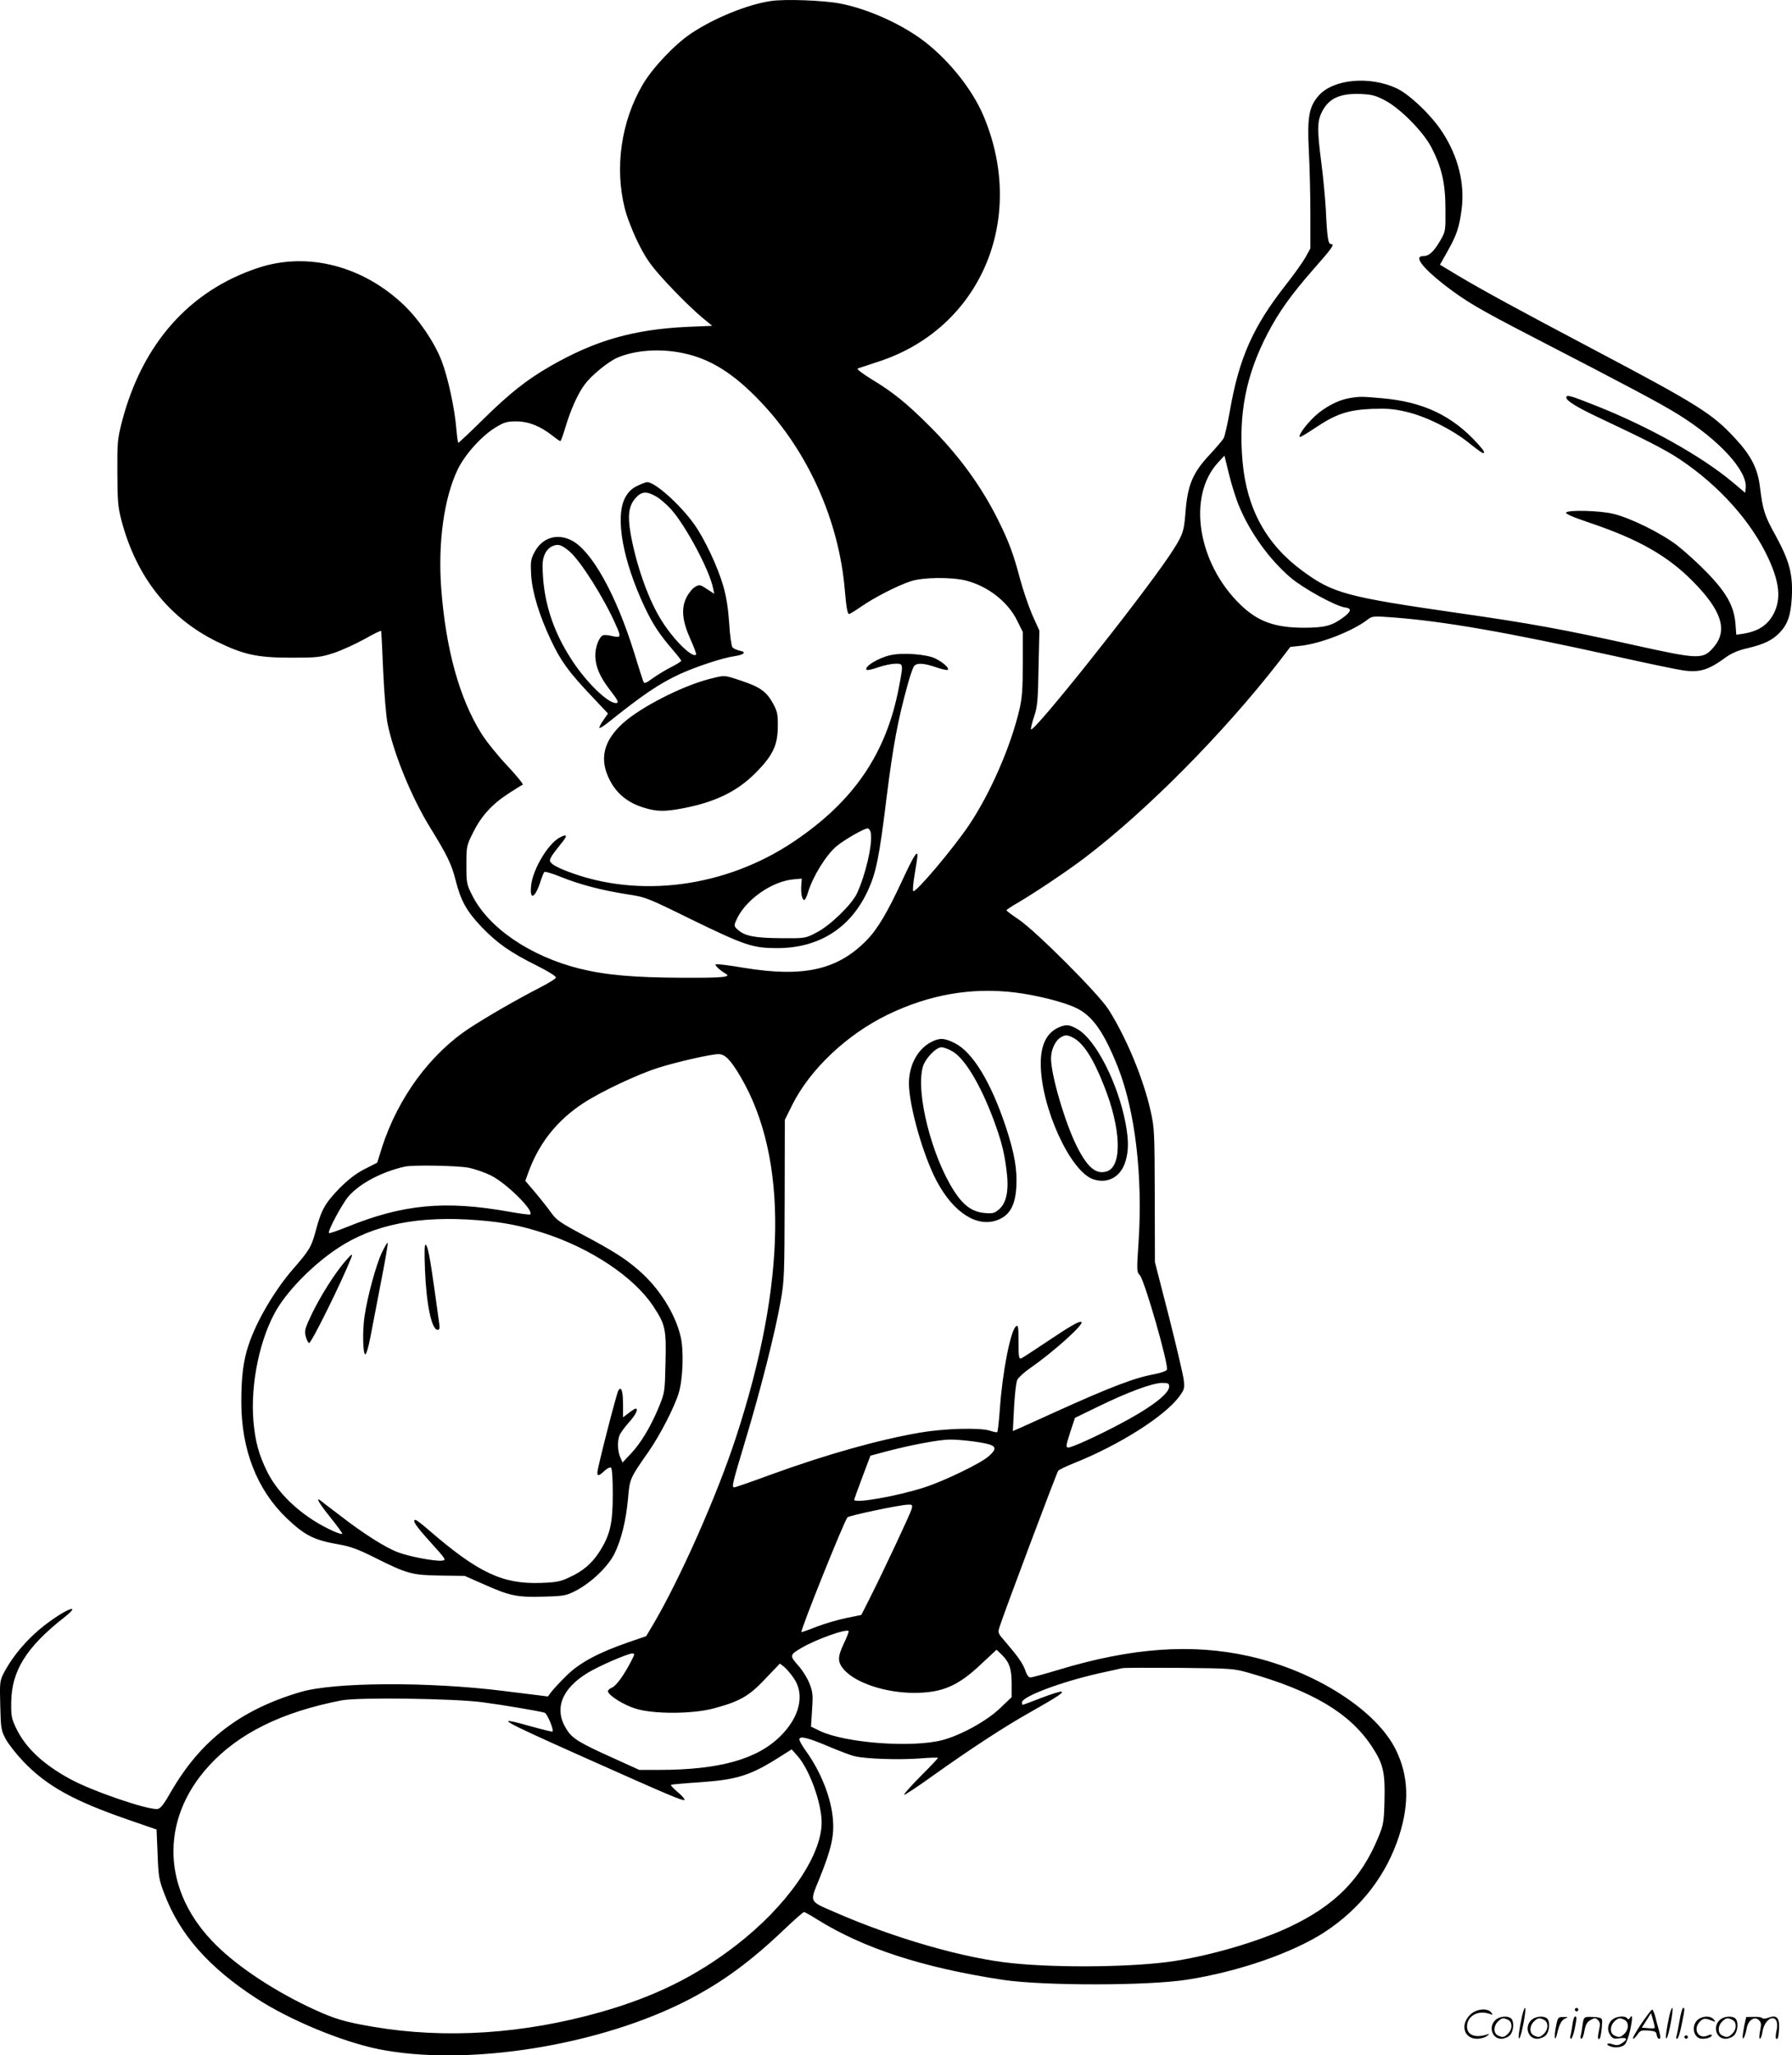
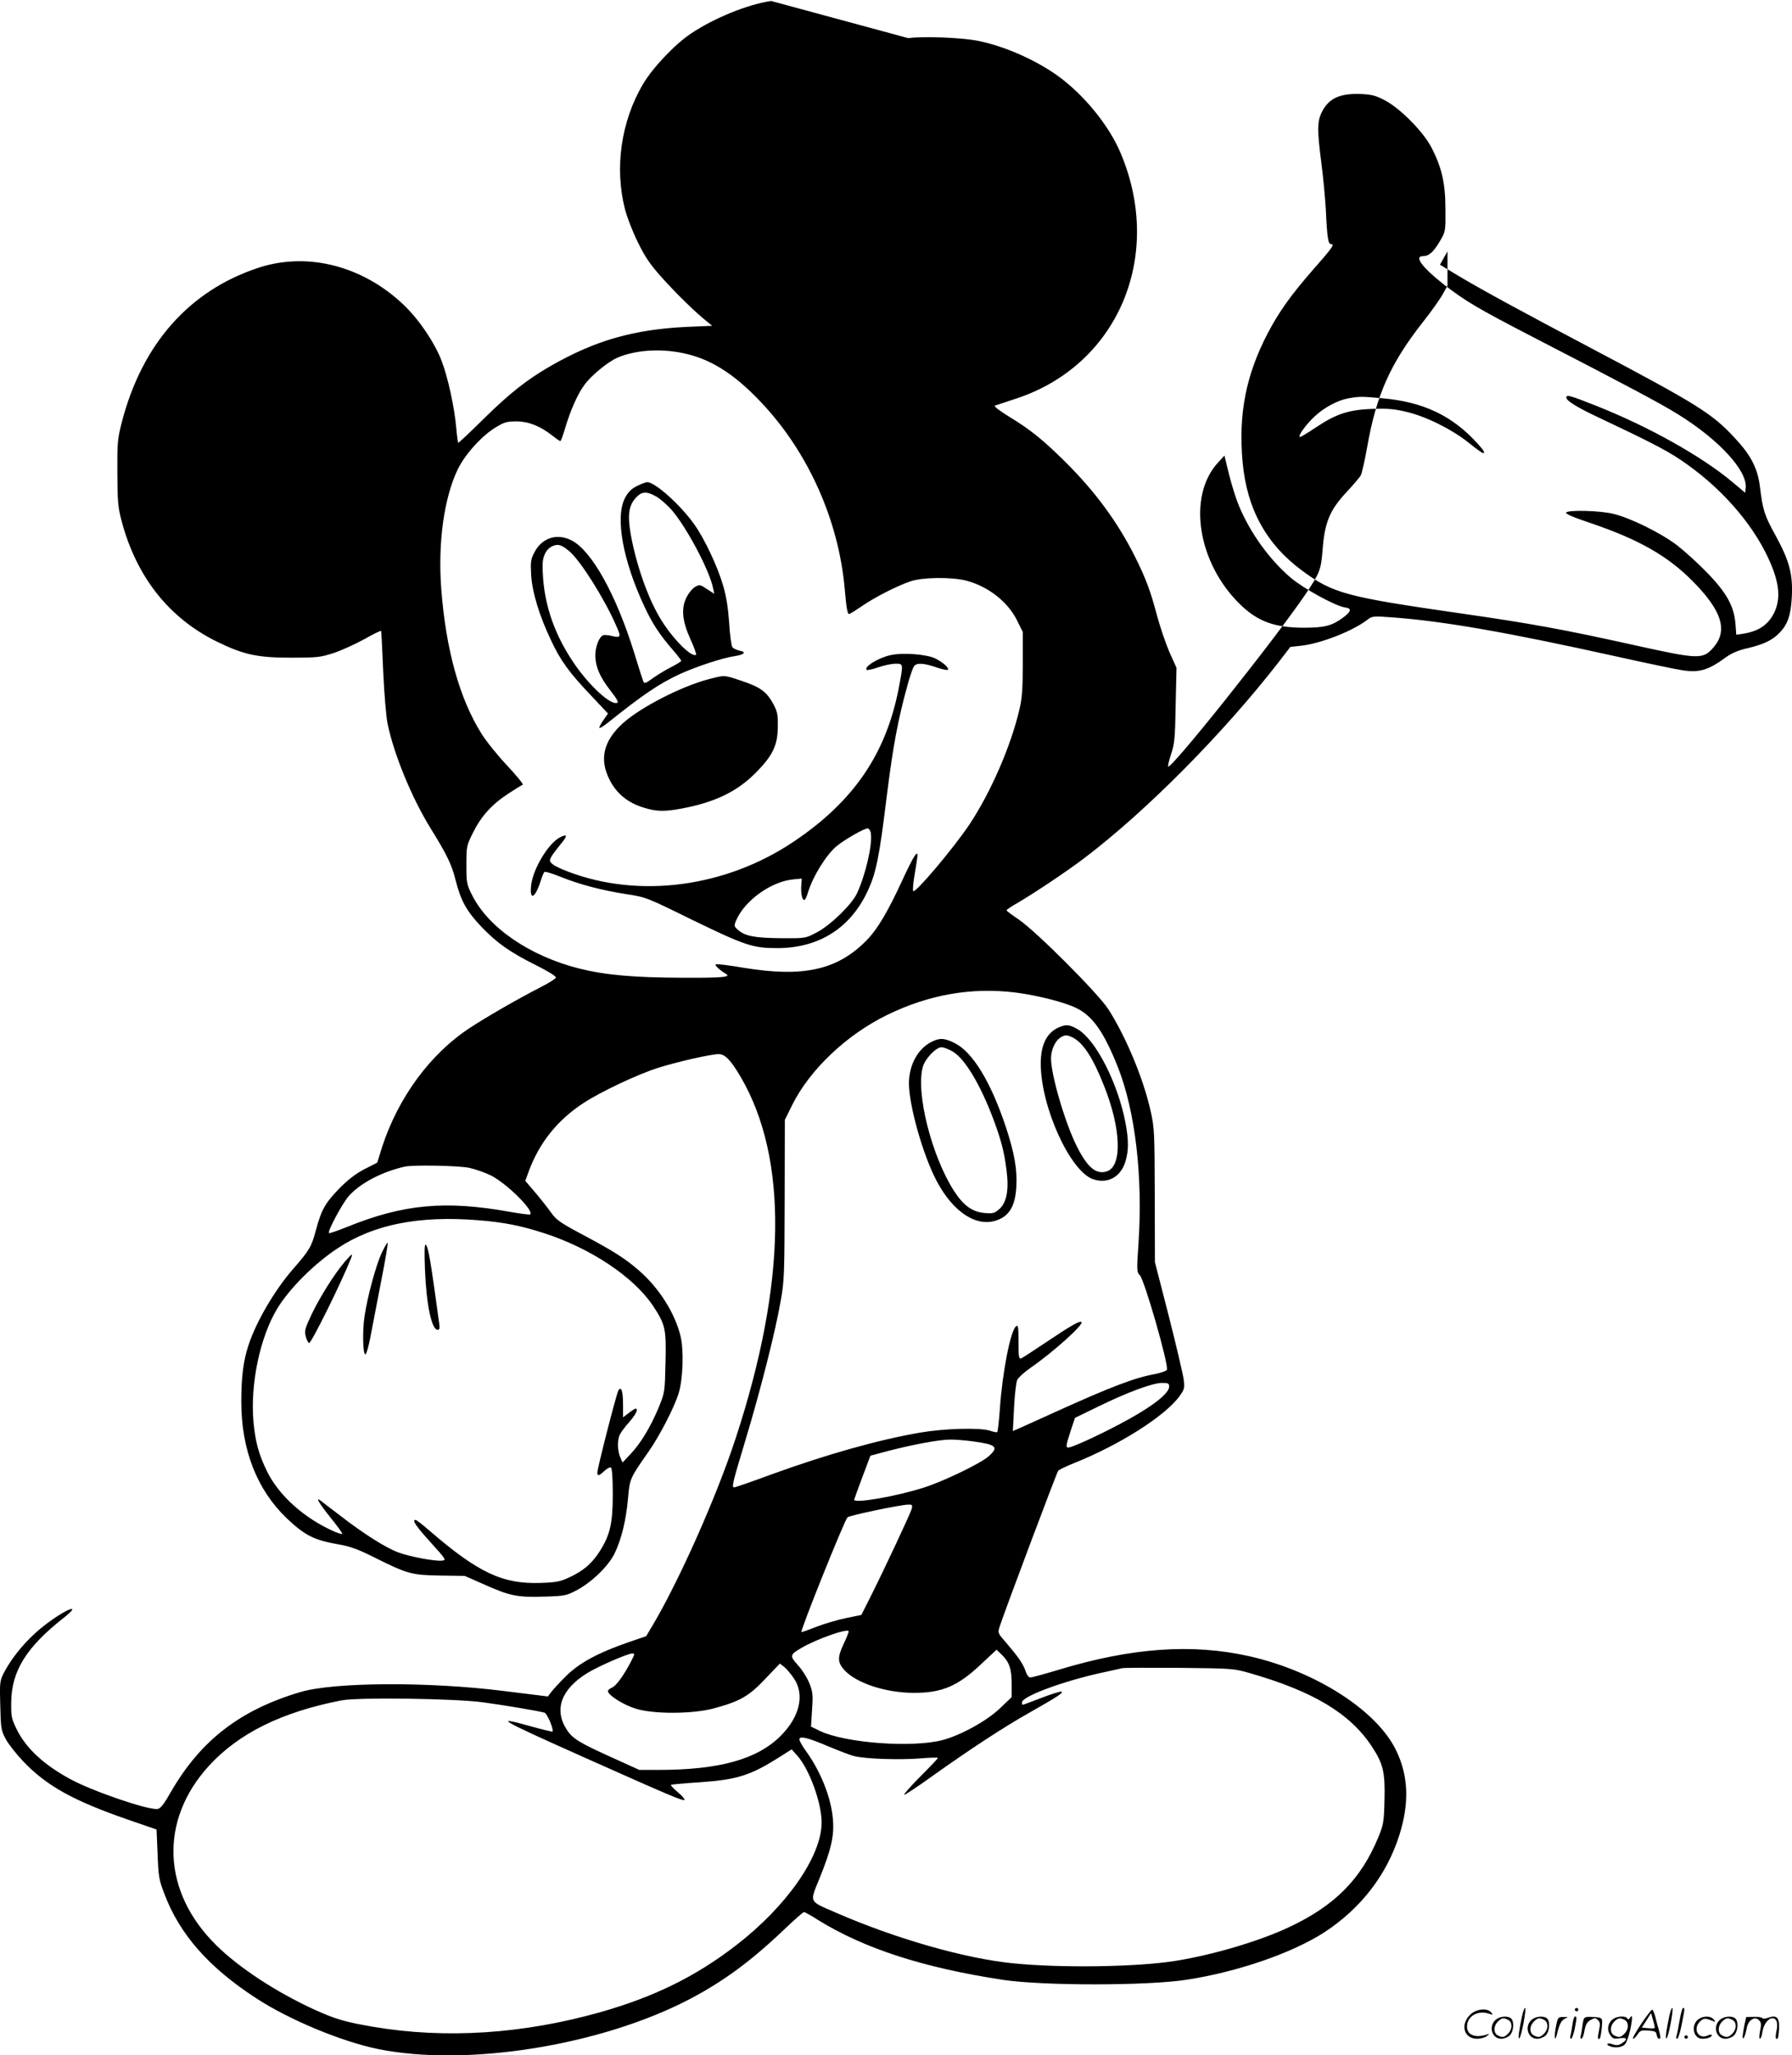
<svg xmlns="http://www.w3.org/2000/svg" version="1.0" viewBox="0 0 1046.797 1200.247" preserveAspectRatio="xMidYMid meet">
  <g transform="translate(-0.044,1200.572) scale(0.1,-0.1)" fill="#000000" stroke="none">
-     <path d="M4505 12000 c-137 -20 -332 -99 -468 -190 -96 -64 -225 -201 -282 -298 -126 -215 -165 -484 -105 -723 11 -46 45 -134 75 -195 43 -88 71 -130 138 -205 87 -97 193 -201 260 -255 l38 -31 -145 -6 c-313 -15 -536 -78 -798 -228 -138 -79 -241 -160 -394 -311 -77 -76 -143 -138 -146 -138 -3 0 -8 38 -12 83 -10 121 -49 299 -86 396 -43 110 -132 241 -222 327 -240 228 -562 310 -848 216 -403 -133 -678 -443 -797 -898 -26 -102 -28 -121 -27 -299 1 -171 3 -200 26 -286 87 -324 276 -562 553 -699 157 -77 237 -95 435 -95 154 0 171 2 252 28 47 16 128 53 180 82 51 29 94 50 95 46 1 -3 7 -110 12 -237 6 -130 17 -264 26 -307 37 -177 140 -429 250 -607 96 -155 124 -213 146 -301 31 -123 64 -183 153 -277 92 -95 165 -147 324 -226 66 -33 112 -62 110 -69 -2 -7 -42 -32 -89 -56 -136 -70 -307 -168 -414 -238 -231 -151 -419 -407 -513 -697 l-28 -90 -75 -38 c-52 -27 -95 -61 -146 -112 -84 -87 -105 -124 -138 -247 -25 -94 -37 -114 -130 -221 -109 -124 -218 -310 -263 -448 -30 -90 -42 -184 -42 -330 0 -281 92 -515 266 -681 107 -101 158 -127 308 -153 63 -11 111 -29 197 -72 200 -100 223 -106 389 -109 l145 -2 116 -51 c148 -66 192 -75 347 -70 119 3 131 6 187 35 89 46 188 141 225 216 40 82 67 191 79 321 10 117 10 117 121 276 66 95 149 256 175 340 25 82 31 250 11 332 -32 135 -127 285 -246 387 -80 69 -146 111 -334 211 -122 65 -146 82 -176 124 -19 27 -61 80 -93 118 l-58 68 21 58 c63 168 168 298 320 397 103 67 315 167 435 205 111 35 309 80 353 80 38 0 70 -33 129 -133 278 -475 269 -1201 -28 -2107 -111 -340 -328 -828 -484 -1092 l-40 -67 -105 -36 c-176 -61 -283 -119 -360 -194 -37 -36 -76 -79 -88 -94 l-21 -28 -258 32 c-440 55 -990 52 -1187 -6 -352 -104 -583 -282 -757 -583 -40 -71 -61 -98 -78 -100 -53 -8 -382 104 -511 175 -155 84 -258 180 -313 292 -29 60 -32 73 -31 156 2 183 88 321 305 492 109 85 30 62 -91 -28 -109 -80 -204 -189 -260 -298 -20 -40 -22 -55 -18 -185 3 -131 5 -145 31 -194 15 -29 62 -89 104 -133 137 -143 292 -229 613 -340 l165 -57 6 -143 c5 -133 8 -151 41 -236 89 -234 258 -426 533 -605 194 -127 500 -254 714 -298 518 -105 1300 20 1819 291 197 103 359 222 553 407 59 56 111 102 116 102 5 0 41 -20 80 -45 271 -168 616 -280 1083 -351 233 -35 847 -35 1074 1 298 46 616 156 803 277 214 140 364 335 438 568 59 188 53 345 -19 494 -112 233 -471 463 -858 550 -334 75 -687 50 -1113 -79 -82 -25 -157 -45 -166 -45 -9 0 -21 15 -28 38 -14 42 -44 84 -114 166 -48 55 -49 56 -37 93 27 84 333 899 342 910 5 6 46 26 91 44 266 106 533 275 618 392 28 39 30 46 24 97 -4 30 -43 197 -87 370 l-81 315 -1 390 c-1 366 -2 396 -24 492 -42 189 -143 432 -247 595 -61 94 -420 453 -522 523 -40 27 -73 51 -73 55 0 3 30 24 68 45 103 61 287 184 387 260 365 277 813 730 1137 1147 l66 86 64 7 c115 13 298 85 384 150 31 24 33 24 155 15 299 -23 660 -86 1289 -225 184 -41 365 -79 402 -84 97 -14 149 2 251 77 34 24 73 41 128 53 95 23 143 46 186 91 46 48 64 100 70 202 8 136 -13 214 -92 360 -68 122 -77 152 -94 290 -13 105 -51 181 -143 280 -134 146 -217 198 -838 526 -434 229 -637 340 -782 426 l-106 64 44 78 c54 95 70 144 83 250 18 148 -21 304 -111 443 -63 99 -193 223 -269 259 -160 74 -370 54 -456 -43 -56 -64 -67 -125 -57 -322 5 -93 9 -260 9 -370 l0 -200 -28 -51 c-15 -27 -68 -102 -118 -165 -189 -241 -270 -424 -323 -726 -14 -79 -31 -153 -37 -165 -7 -13 -43 -55 -80 -95 -102 -108 -132 -180 -144 -345 -9 -112 -16 -130 -95 -249 -180 -266 -798 -1041 -807 -1012 -2 5 6 38 18 74 19 56 23 92 26 283 l5 219 -42 93 c-22 52 -54 146 -71 209 -38 144 -65 218 -130 348 -101 201 -231 378 -405 551 -127 126 -206 191 -329 265 -57 35 -92 62 -84 65 8 3 64 21 124 41 594 195 865 831 611 1433 -69 165 -221 349 -376 458 -133 93 -312 170 -461 199 -100 19 -321 27 -404 15z m3585 -580 c91 -48 224 -183 272 -275 60 -116 82 -209 82 -360 1 -130 1 -130 -32 -187 -37 -63 -64 -88 -99 -88 -54 0 -6 -65 121 -165 128 -99 201 -142 526 -310 550 -284 744 -387 843 -449 239 -148 405 -329 395 -429 l-3 -29 -75 63 c-179 150 -488 323 -793 444 -156 62 -177 68 -177 49 0 -18 62 -57 190 -117 280 -132 392 -189 475 -245 228 -152 417 -364 515 -576 66 -142 75 -238 32 -323 -35 -67 -88 -103 -178 -118 l-41 -6 -5 66 c-9 102 -52 180 -167 298 -53 55 -132 126 -176 160 -94 71 -270 158 -370 182 -77 19 -260 24 -276 8 -7 -7 39 -27 143 -62 283 -96 451 -192 598 -341 167 -169 204 -284 123 -381 -64 -76 -84 -75 -469 10 -410 91 -601 126 -1020 186 -660 95 -737 116 -914 246 -212 155 -326 362 -351 637 -25 279 19 506 146 750 66 126 134 222 265 372 114 129 128 150 106 150 -17 0 -23 34 -31 205 -4 66 -15 188 -26 270 -24 186 -24 239 0 290 39 84 104 116 226 112 69 -3 89 -8 145 -37z m-4102 -1476 c159 -32 298 -118 456 -285 276 -290 456 -691 491 -1094 9 -107 16 -145 25 -145 5 0 37 20 72 44 73 51 209 121 287 147 69 24 240 26 326 4 129 -34 243 -124 297 -233 l33 -67 0 -185 c0 -145 -4 -202 -19 -265 -50 -216 -169 -489 -294 -676 -95 -141 -314 -400 -327 -387 -4 4 0 49 9 101 9 52 16 100 16 106 0 34 -24 -5 -85 -136 -88 -191 -147 -291 -211 -357 -171 -175 -369 -219 -718 -162 -87 15 -162 24 -165 20 -6 -6 27 -36 58 -54 36 -20 -14 -25 -247 -24 -294 1 -456 16 -609 54 -288 73 -529 238 -624 427 -33 65 -34 73 -34 179 0 107 1 112 38 186 47 96 109 165 205 228 41 27 80 51 86 53 6 2 -34 51 -89 110 -55 58 -124 143 -153 190 -128 205 -207 490 -234 845 -20 268 16 529 96 696 43 89 141 197 222 246 51 31 66 35 124 35 70 -1 138 -28 211 -86 20 -16 39 -29 43 -29 3 0 15 33 27 73 31 105 74 203 114 256 39 54 137 134 192 158 103 44 247 55 381 27z m3251 -895 c64 -154 177 -311 300 -416 75 -64 265 -168 320 -175 40 -5 35 -24 -16 -61 -63 -46 -107 -57 -225 -57 -170 0 -270 36 -371 134 -251 242 -313 634 -131 831 l37 40 27 -110 c15 -61 41 -144 59 -186z m-1309 -2839 c127 -16 287 -56 358 -91 95 -46 161 -140 243 -346 101 -256 146 -638 120 -1027 -11 -159 -10 -170 7 -186 27 -25 170 -524 159 -553 -3 -7 -36 -19 -73 -26 -116 -21 -255 -74 -584 -223 -85 -39 -175 -79 -199 -90 l-44 -19 7 138 c4 75 12 148 19 161 7 14 41 45 77 70 132 91 312 253 298 267 -9 10 -60 -19 -206 -117 -73 -49 -139 -92 -147 -95 -13 -4 -15 12 -15 97 0 88 -2 101 -15 90 -32 -26 -79 -267 -94 -483 -5 -71 -12 -131 -15 -134 -2 -3 -22 1 -43 8 -57 19 -267 13 -407 -11 -244 -42 -547 -127 -874 -246 -111 -41 -207 -74 -212 -74 -17 0 -12 20 65 276 87 288 175 634 206 814 21 116 22 159 23 591 l1 465 42 85 c103 208 319 413 558 529 243 118 490 161 745 130z m-3189 -1024 c37 -8 94 -28 128 -45 91 -46 251 -204 229 -227 -3 -3 -57 4 -119 15 -378 68 -624 45 -953 -89 -55 -22 -101 -38 -104 -35 -10 9 77 171 114 214 66 76 195 144 329 174 49 11 314 6 376 -7z m54 -306 c149 -12 250 -32 385 -76 274 -89 523 -256 635 -424 72 -109 78 -133 73 -333 -4 -172 -4 -172 -40 -261 -48 -114 -104 -208 -164 -271 l-47 -50 -13 30 c-16 36 -18 94 -5 128 5 14 30 48 55 76 41 46 58 81 39 81 -3 0 -21 -11 -40 -26 l-33 -25 0 73 c0 82 -11 113 -28 82 -12 -23 -122 -452 -122 -477 0 -23 9 -21 41 9 15 14 32 23 38 20 7 -5 11 -60 11 -156 0 -172 -16 -239 -78 -336 -45 -70 -97 -114 -179 -151 -49 -23 -75 -28 -163 -31 -223 -8 -366 59 -654 308 -38 33 -73 60 -78 60 -22 0 0 -34 87 -130 94 -104 94 -105 65 -108 -40 -4 -190 24 -255 49 -70 26 -199 107 -332 210 -60 45 -114 87 -120 92 -32 24 -8 -17 57 -98 39 -48 70 -91 70 -96 0 -4 -21 2 -47 13 -174 77 -321 208 -391 348 -50 102 -70 175 -81 295 -19 222 39 493 139 659 72 118 216 262 354 353 210 139 475 191 821 163z m4035 -972 c0 -37 -89 -109 -236 -190 -128 -71 -287 -146 -341 -163 -30 -8 -29 1 2 96 l25 75 138 67 c168 82 313 136 370 137 37 0 42 -3 42 -22z m-1149 -319 c141 -19 156 -33 94 -88 -48 -42 -257 -143 -374 -181 -161 -52 -412 -96 -411 -72 1 4 22 63 48 132 l47 125 105 28 c139 36 293 65 356 66 28 1 89 -4 135 -10z m-355 -395 c-7 -26 -158 -349 -246 -524 l-48 -95 -88 -18 c-49 -10 -127 -33 -174 -51 -47 -19 -86 -32 -88 -31 -8 7 250 650 269 670 11 11 306 73 353 74 25 1 28 -1 22 -25z m-396 -785 c-38 -81 -38 -109 1 -154 68 -77 242 -135 408 -135 165 0 257 39 394 169 l89 83 28 -27 c46 -44 60 -84 60 -171 l0 -79 -68 -65 c-77 -74 -230 -158 -337 -186 -178 -46 -565 -17 -714 53 l-53 26 6 96 c6 85 5 104 -14 153 -12 32 -41 79 -67 108 -51 57 -50 62 20 103 87 51 268 115 275 97 1 -4 -11 -36 -28 -71z m-1241 -101 c-43 -84 -90 -149 -115 -158 -14 -6 -24 -16 -22 -23 9 -26 93 -78 161 -99 103 -33 333 -32 456 1 153 41 206 71 301 172 l86 90 26 -20 c14 -12 40 -42 57 -68 63 -94 33 -223 -78 -334 -138 -138 -360 -199 -716 -199 l-110 0 -152 69 c-202 91 -239 114 -273 168 -75 117 -30 236 122 329 65 40 234 113 261 114 16 0 16 -3 -4 -42z m3606 -71 c375 -107 591 -236 719 -430 67 -102 78 -151 74 -312 -3 -130 -6 -145 -36 -218 -101 -245 -254 -400 -523 -526 -173 -81 -438 -160 -661 -196 -223 -36 -670 -43 -953 -14 -280 28 -687 145 -1033 296 -160 70 -153 55 -93 203 67 166 85 245 77 340 -9 123 -69 277 -156 398 -22 30 -40 62 -40 70 0 23 51 10 173 -42 60 -25 127 -51 150 -56 66 -16 261 -22 380 -13 59 5 107 6 107 3 0 -2 -46 -51 -102 -107 -56 -56 -99 -105 -96 -108 3 -3 79 47 169 112 216 154 416 285 564 368 166 94 203 119 185 122 -8 2 -61 -15 -118 -37 -57 -22 -105 -40 -108 -40 -2 0 -4 6 -4 14 0 34 225 119 450 170 63 14 124 27 135 30 11 3 162 3 335 2 303 -3 318 -4 405 -29z m-4475 -172 c121 -16 333 -52 362 -61 15 -5 55 -100 46 -110 -3 -2 -60 12 -128 31 -225 63 -184 40 311 -181 506 -226 580 -257 588 -249 3 4 -14 24 -39 45 -25 21 -43 40 -40 43 3 2 79 9 170 15 218 15 296 40 470 151 l65 41 33 -37 c71 -80 142 -276 142 -390 0 -197 -204 -490 -502 -719 -235 -181 -476 -299 -788 -388 -452 -128 -906 -158 -1330 -86 -164 28 -221 45 -340 99 -224 102 -444 246 -576 377 -318 312 -334 730 -43 1048 174 190 425 314 774 382 97 19 663 11 825 -11z M7879 9680 c-63 -11 -143 -53 -200 -107 -49 -46 -96 -110 -86 -119 2 -3 44 22 93 55 120 80 190 103 329 109 88 3 128 0 200 -17 116 -27 268 -103 365 -181 41 -33 78 -60 83 -60 14 0 7 13 -30 54 -148 164 -318 245 -558 266 -122 11 -131 11 -196 0z M3720 9167 c-33 -17 -51 -36 -69 -70 -58 -113 -12 -366 115 -636 47 -100 88 -162 166 -252 26 -30 48 -59 48 -62 0 -4 -26 -20 -57 -36 -32 -16 -80 -45 -108 -65 -44 -32 -51 -34 -57 -19 -4 10 -28 85 -53 167 -106 341 -249 597 -366 656 -85 44 -173 15 -217 -70 -21 -40 -23 -55 -19 -130 6 -102 47 -238 117 -385 56 -119 104 -185 235 -323 l97 -103 -27 -39 c-16 -22 -26 -43 -23 -45 3 -3 25 11 49 30 206 165 301 229 422 285 95 43 251 95 319 104 57 9 71 24 29 32 -17 4 -36 12 -42 20 -6 7 -15 71 -19 141 -6 87 -17 157 -35 218 -32 111 -110 277 -170 360 -81 114 -229 246 -274 245 -9 0 -36 -11 -61 -23z m116 -62 c23 -14 62 -48 87 -76 87 -100 223 -355 243 -459 l7 -32 -43 28 c-39 26 -44 27 -68 13 -15 -8 -37 -34 -50 -59 -34 -65 -27 -140 22 -248 21 -46 35 -86 33 -89 -24 -23 -145 100 -213 217 -73 123 -139 316 -170 490 -18 107 -11 161 28 206 36 41 65 43 124 9z m-508 -320 c64 -55 203 -275 270 -429 32 -70 30 -76 -20 -65 -23 6 -47 8 -54 5 -24 -9 -47 -69 -46 -121 1 -63 27 -123 86 -199 48 -62 54 -76 34 -76 -47 0 -169 118 -251 242 -119 178 -177 363 -177 564 0 55 24 99 64 113 29 11 49 4 94 -34z M5203 8180 c-71 -15 -158 -69 -140 -86 3 -4 34 3 68 15 35 12 80 21 101 21 46 0 46 1 18 -145 -74 -382 -264 -660 -613 -894 -397 -267 -903 -334 -1319 -175 -38 14 -78 33 -89 43 -19 15 -20 20 -9 42 7 13 31 45 53 72 44 52 44 66 -1 43 -69 -35 -159 -186 -169 -281 -10 -93 24 -75 57 30 7 22 16 44 20 48 4 5 47 -8 96 -28 112 -45 238 -78 384 -101 112 -17 118 -19 374 -145 318 -155 364 -170 506 -170 246 0 431 118 532 340 46 101 65 192 107 536 38 304 66 457 125 668 13 48 30 95 36 103 17 20 55 18 129 -7 34 -12 65 -18 68 -15 10 10 -27 44 -74 67 -50 24 -188 35 -260 19z m-115 -1045 c8 -68 -32 -239 -81 -345 -30 -66 -158 -190 -237 -230 -65 -34 -65 -34 -205 -33 -154 1 -211 12 -252 47 -25 22 -26 25 -13 55 49 118 208 232 340 242 l44 4 -3 -42 c-3 -45 5 -83 18 -83 4 0 14 19 21 43 27 92 106 220 167 271 47 39 166 107 183 104 8 -2 17 -16 18 -33z M4142 8040 c-161 -42 -398 -164 -501 -256 -116 -104 -142 -213 -78 -335 40 -78 105 -131 196 -159 76 -24 123 -25 228 -5 190 36 318 98 425 205 103 103 132 164 132 275 1 69 -3 87 -28 133 -38 69 -76 96 -184 132 -105 35 -96 34 -190 10z M6185 6006 c-70 -31 -105 -101 -105 -211 0 -253 172 -631 307 -676 85 -28 161 14 188 105 19 63 19 123 0 225 -45 233 -173 484 -279 546 -48 28 -68 30 -111 11z m84 -60 c60 -32 117 -119 181 -282 99 -248 107 -466 18 -498 -63 -22 -115 21 -177 145 -69 137 -151 417 -151 514 0 47 22 98 51 119 29 20 42 20 78 2z M5439 5920 c-79 -41 -129 -136 -129 -241 0 -129 83 -422 162 -570 98 -185 236 -273 355 -228 70 26 103 83 110 188 7 104 -10 202 -62 359 -87 260 -193 434 -297 486 -61 31 -90 32 -139 6z m127 -55 c71 -42 162 -194 238 -397 46 -124 63 -191 76 -296 15 -115 1 -187 -41 -226 -29 -25 -37 -28 -85 -24 -73 6 -125 43 -180 128 -131 203 -225 574 -183 725 13 48 77 115 109 115 13 0 43 -11 66 -25z M2230 4689 c-33 -71 -83 -254 -100 -369 -13 -86 -10 -226 5 -223 6 1 18 44 28 95 10 51 38 196 62 322 25 126 43 232 40 234 -3 3 -18 -24 -35 -59z M2483 4589 c8 -202 39 -349 74 -349 11 0 13 9 9 38 -3 20 -15 105 -26 187 -27 193 -40 264 -53 272 -7 4 -8 -44 -4 -148z M2015 4638 c-60 -70 -140 -197 -191 -301 -42 -88 -46 -102 -38 -134 5 -20 14 -38 20 -40 12 -4 191 358 245 495 12 32 6 28 -36 -20z M8891 230 c-18 -85 -24 -135 -15 -127 12 11 43 177 33 177 -4 0 -12 -22 -18 -50z M9200 270 c0 -5 5 -10 10 -10 6 0 10 5 10 10 0 6 -4 10 -10 10 -5 0 -10 -4 -10 -10z M9751 230 c-18 -85 -24 -135 -15 -127 12 11 43 177 33 177 -4 0 -12 -22 -18 -50z M9811 203 c-7 -42 -15 -82 -18 -90 -3 -7 -1 -13 5 -13 5 0 17 37 26 83 19 95 19 97 8 97 -4 0 -14 -34 -21 -77z M8591 243 c-63 -59 -40 -143 38 -143 20 0 46 7 57 16 18 14 18 15 -6 7 -64 -19 -110 0 -110 48 0 61 63 98 130 75 22 -8 23 -7 11 8 -22 27 -85 21 -120 -11z M9586 185 c-31 -47 -52 -85 -46 -85 5 0 17 11 26 25 15 23 23 26 63 23 39 -3 46 -6 49 -25 2 -13 8 -23 13 -23 11 0 11 6 0 50 -6 19 -15 54 -21 78 -6 23 -14 42 -19 42 -4 0 -33 -38 -65 -85z m80 -22 c-2 -3 -20 -3 -40 -1 l-35 3 27 42 27 43 12 -42 c7 -23 11 -43 9 -45z M8743 215 c-50 -35 -31 -115 27 -115 17 0 39 9 50 20 22 22 27 79 8 98 -16 16 -59 15 -85 -3z m68 -5 c25 -14 25 -54 -1 -80 -23 -23 -33 -24 -61 -10 -25 14 -25 54 1 80 23 23 33 24 61 10z M8953 215 c-50 -35 -31 -115 27 -115 17 0 39 9 50 20 22 22 27 79 8 98 -16 16 -59 15 -85 -3z m68 -5 c25 -14 25 -54 -1 -80 -23 -23 -33 -24 -61 -10 -25 14 -25 54 1 80 23 23 33 24 61 10z M9090 173 c-12 -56 -8 -100 5 -48 13 57 26 83 48 93 20 9 19 10 -10 9 -31 0 -33 -2 -43 -54z M9186 183 c-4 -27 -9 -56 -12 -65 -3 -10 -1 -18 4 -18 5 0 14 26 21 57 13 68 13 73 2 73 -5 0 -12 -21 -15 -47z M9245 181 c-3 -25 -8 -54 -11 -63 -3 -10 -1 -18 4 -18 6 0 14 21 18 47 7 36 15 51 36 63 25 13 29 13 43 -1 13 -13 14 -24 6 -60 -9 -41 -8 -59 5 -47 3 3 8 31 11 61 5 53 4 56 -18 61 -13 3 -38 4 -56 4 -29 -1 -32 -4 -38 -47z M9423 215 c-30 -21 -38 -62 -17 -92 14 -22 21 -25 55 -20 45 6 50 -5 14 -29 -20 -13 -31 -14 -55 -6 -30 11 -44 -1 -14 -12 30 -12 71 -6 87 12 9 10 23 49 31 87 14 68 13 93 -3 66 -6 -9 -11 -10 -15 -2 -10 16 -58 14 -83 -4z m68 -5 c25 -14 25 -54 -1 -80 -23 -23 -33 -24 -61 -10 -25 14 -25 54 1 80 23 23 33 24 61 10z M9923 215 c-47 -33 -32 -115 21 -115 31 0 56 10 56 21 0 5 -11 4 -24 -2 -55 -25 -89 38 -45 82 20 20 31 21 74 3 18 -7 18 -6 6 9 -17 21 -59 22 -88 2z M10053 215 c-50 -35 -31 -115 27 -115 17 0 39 9 50 20 22 22 27 79 8 98 -16 16 -59 15 -85 -3z m68 -5 c25 -14 25 -54 -1 -80 -23 -23 -33 -24 -61 -10 -25 14 -25 54 1 80 23 23 33 24 61 10z M10190 178 c-5 -27 -10 -57 -10 -66 1 -27 16 5 24 51 9 47 47 71 72 45 13 -13 14 -24 6 -62 -5 -25 -6 -46 -1 -46 5 0 12 19 15 42 7 43 33 78 59 78 23 0 33 -29 23 -73 -5 -22 -6 -42 -3 -45 10 -11 15 6 18 58 3 64 -15 81 -63 63 -18 -7 -32 -7 -36 -2 -3 5 -25 8 -49 7 l-44 -1 -11 -49z M9840 110 c0 -5 5 -10 10 -10 6 0 10 5 10 10 0 6 -4 10 -10 10 -5 0 -10 -4 -10 -10z" />
+     <path d="M4505 12000 c-137 -20 -332 -99 -468 -190 -96 -64 -225 -201 -282 -298 -126 -215 -165 -484 -105 -723 11 -46 45 -134 75 -195 43 -88 71 -130 138 -205 87 -97 193 -201 260 -255 l38 -31 -145 -6 c-313 -15 -536 -78 -798 -228 -138 -79 -241 -160 -394 -311 -77 -76 -143 -138 -146 -138 -3 0 -8 38 -12 83 -10 121 -49 299 -86 396 -43 110 -132 241 -222 327 -240 228 -562 310 -848 216 -403 -133 -678 -443 -797 -898 -26 -102 -28 -121 -27 -299 1 -171 3 -200 26 -286 87 -324 276 -562 553 -699 157 -77 237 -95 435 -95 154 0 171 2 252 28 47 16 128 53 180 82 51 29 94 50 95 46 1 -3 7 -110 12 -237 6 -130 17 -264 26 -307 37 -177 140 -429 250 -607 96 -155 124 -213 146 -301 31 -123 64 -183 153 -277 92 -95 165 -147 324 -226 66 -33 112 -62 110 -69 -2 -7 -42 -32 -89 -56 -136 -70 -307 -168 -414 -238 -231 -151 -419 -407 -513 -697 l-28 -90 -75 -38 c-52 -27 -95 -61 -146 -112 -84 -87 -105 -124 -138 -247 -25 -94 -37 -114 -130 -221 -109 -124 -218 -310 -263 -448 -30 -90 -42 -184 -42 -330 0 -281 92 -515 266 -681 107 -101 158 -127 308 -153 63 -11 111 -29 197 -72 200 -100 223 -106 389 -109 l145 -2 116 -51 c148 -66 192 -75 347 -70 119 3 131 6 187 35 89 46 188 141 225 216 40 82 67 191 79 321 10 117 10 117 121 276 66 95 149 256 175 340 25 82 31 250 11 332 -32 135 -127 285 -246 387 -80 69 -146 111 -334 211 -122 65 -146 82 -176 124 -19 27 -61 80 -93 118 l-58 68 21 58 c63 168 168 298 320 397 103 67 315 167 435 205 111 35 309 80 353 80 38 0 70 -33 129 -133 278 -475 269 -1201 -28 -2107 -111 -340 -328 -828 -484 -1092 l-40 -67 -105 -36 c-176 -61 -283 -119 -360 -194 -37 -36 -76 -79 -88 -94 l-21 -28 -258 32 c-440 55 -990 52 -1187 -6 -352 -104 -583 -282 -757 -583 -40 -71 -61 -98 -78 -100 -53 -8 -382 104 -511 175 -155 84 -258 180 -313 292 -29 60 -32 73 -31 156 2 183 88 321 305 492 109 85 30 62 -91 -28 -109 -80 -204 -189 -260 -298 -20 -40 -22 -55 -18 -185 3 -131 5 -145 31 -194 15 -29 62 -89 104 -133 137 -143 292 -229 613 -340 l165 -57 6 -143 c5 -133 8 -151 41 -236 89 -234 258 -426 533 -605 194 -127 500 -254 714 -298 518 -105 1300 20 1819 291 197 103 359 222 553 407 59 56 111 102 116 102 5 0 41 -20 80 -45 271 -168 616 -280 1083 -351 233 -35 847 -35 1074 1 298 46 616 156 803 277 214 140 364 335 438 568 59 188 53 345 -19 494 -112 233 -471 463 -858 550 -334 75 -687 50 -1113 -79 -82 -25 -157 -45 -166 -45 -9 0 -21 15 -28 38 -14 42 -44 84 -114 166 -48 55 -49 56 -37 93 27 84 333 899 342 910 5 6 46 26 91 44 266 106 533 275 618 392 28 39 30 46 24 97 -4 30 -43 197 -87 370 l-81 315 -1 390 c-1 366 -2 396 -24 492 -42 189 -143 432 -247 595 -61 94 -420 453 -522 523 -40 27 -73 51 -73 55 0 3 30 24 68 45 103 61 287 184 387 260 365 277 813 730 1137 1147 l66 86 64 7 c115 13 298 85 384 150 31 24 33 24 155 15 299 -23 660 -86 1289 -225 184 -41 365 -79 402 -84 97 -14 149 2 251 77 34 24 73 41 128 53 95 23 143 46 186 91 46 48 64 100 70 202 8 136 -13 214 -92 360 -68 122 -77 152 -94 290 -13 105 -51 181 -143 280 -134 146 -217 198 -838 526 -434 229 -637 340 -782 426 l-106 64 44 78 l0 -200 -28 -51 c-15 -27 -68 -102 -118 -165 -189 -241 -270 -424 -323 -726 -14 -79 -31 -153 -37 -165 -7 -13 -43 -55 -80 -95 -102 -108 -132 -180 -144 -345 -9 -112 -16 -130 -95 -249 -180 -266 -798 -1041 -807 -1012 -2 5 6 38 18 74 19 56 23 92 26 283 l5 219 -42 93 c-22 52 -54 146 -71 209 -38 144 -65 218 -130 348 -101 201 -231 378 -405 551 -127 126 -206 191 -329 265 -57 35 -92 62 -84 65 8 3 64 21 124 41 594 195 865 831 611 1433 -69 165 -221 349 -376 458 -133 93 -312 170 -461 199 -100 19 -321 27 -404 15z m3585 -580 c91 -48 224 -183 272 -275 60 -116 82 -209 82 -360 1 -130 1 -130 -32 -187 -37 -63 -64 -88 -99 -88 -54 0 -6 -65 121 -165 128 -99 201 -142 526 -310 550 -284 744 -387 843 -449 239 -148 405 -329 395 -429 l-3 -29 -75 63 c-179 150 -488 323 -793 444 -156 62 -177 68 -177 49 0 -18 62 -57 190 -117 280 -132 392 -189 475 -245 228 -152 417 -364 515 -576 66 -142 75 -238 32 -323 -35 -67 -88 -103 -178 -118 l-41 -6 -5 66 c-9 102 -52 180 -167 298 -53 55 -132 126 -176 160 -94 71 -270 158 -370 182 -77 19 -260 24 -276 8 -7 -7 39 -27 143 -62 283 -96 451 -192 598 -341 167 -169 204 -284 123 -381 -64 -76 -84 -75 -469 10 -410 91 -601 126 -1020 186 -660 95 -737 116 -914 246 -212 155 -326 362 -351 637 -25 279 19 506 146 750 66 126 134 222 265 372 114 129 128 150 106 150 -17 0 -23 34 -31 205 -4 66 -15 188 -26 270 -24 186 -24 239 0 290 39 84 104 116 226 112 69 -3 89 -8 145 -37z m-4102 -1476 c159 -32 298 -118 456 -285 276 -290 456 -691 491 -1094 9 -107 16 -145 25 -145 5 0 37 20 72 44 73 51 209 121 287 147 69 24 240 26 326 4 129 -34 243 -124 297 -233 l33 -67 0 -185 c0 -145 -4 -202 -19 -265 -50 -216 -169 -489 -294 -676 -95 -141 -314 -400 -327 -387 -4 4 0 49 9 101 9 52 16 100 16 106 0 34 -24 -5 -85 -136 -88 -191 -147 -291 -211 -357 -171 -175 -369 -219 -718 -162 -87 15 -162 24 -165 20 -6 -6 27 -36 58 -54 36 -20 -14 -25 -247 -24 -294 1 -456 16 -609 54 -288 73 -529 238 -624 427 -33 65 -34 73 -34 179 0 107 1 112 38 186 47 96 109 165 205 228 41 27 80 51 86 53 6 2 -34 51 -89 110 -55 58 -124 143 -153 190 -128 205 -207 490 -234 845 -20 268 16 529 96 696 43 89 141 197 222 246 51 31 66 35 124 35 70 -1 138 -28 211 -86 20 -16 39 -29 43 -29 3 0 15 33 27 73 31 105 74 203 114 256 39 54 137 134 192 158 103 44 247 55 381 27z m3251 -895 c64 -154 177 -311 300 -416 75 -64 265 -168 320 -175 40 -5 35 -24 -16 -61 -63 -46 -107 -57 -225 -57 -170 0 -270 36 -371 134 -251 242 -313 634 -131 831 l37 40 27 -110 c15 -61 41 -144 59 -186z m-1309 -2839 c127 -16 287 -56 358 -91 95 -46 161 -140 243 -346 101 -256 146 -638 120 -1027 -11 -159 -10 -170 7 -186 27 -25 170 -524 159 -553 -3 -7 -36 -19 -73 -26 -116 -21 -255 -74 -584 -223 -85 -39 -175 -79 -199 -90 l-44 -19 7 138 c4 75 12 148 19 161 7 14 41 45 77 70 132 91 312 253 298 267 -9 10 -60 -19 -206 -117 -73 -49 -139 -92 -147 -95 -13 -4 -15 12 -15 97 0 88 -2 101 -15 90 -32 -26 -79 -267 -94 -483 -5 -71 -12 -131 -15 -134 -2 -3 -22 1 -43 8 -57 19 -267 13 -407 -11 -244 -42 -547 -127 -874 -246 -111 -41 -207 -74 -212 -74 -17 0 -12 20 65 276 87 288 175 634 206 814 21 116 22 159 23 591 l1 465 42 85 c103 208 319 413 558 529 243 118 490 161 745 130z m-3189 -1024 c37 -8 94 -28 128 -45 91 -46 251 -204 229 -227 -3 -3 -57 4 -119 15 -378 68 -624 45 -953 -89 -55 -22 -101 -38 -104 -35 -10 9 77 171 114 214 66 76 195 144 329 174 49 11 314 6 376 -7z m54 -306 c149 -12 250 -32 385 -76 274 -89 523 -256 635 -424 72 -109 78 -133 73 -333 -4 -172 -4 -172 -40 -261 -48 -114 -104 -208 -164 -271 l-47 -50 -13 30 c-16 36 -18 94 -5 128 5 14 30 48 55 76 41 46 58 81 39 81 -3 0 -21 -11 -40 -26 l-33 -25 0 73 c0 82 -11 113 -28 82 -12 -23 -122 -452 -122 -477 0 -23 9 -21 41 9 15 14 32 23 38 20 7 -5 11 -60 11 -156 0 -172 -16 -239 -78 -336 -45 -70 -97 -114 -179 -151 -49 -23 -75 -28 -163 -31 -223 -8 -366 59 -654 308 -38 33 -73 60 -78 60 -22 0 0 -34 87 -130 94 -104 94 -105 65 -108 -40 -4 -190 24 -255 49 -70 26 -199 107 -332 210 -60 45 -114 87 -120 92 -32 24 -8 -17 57 -98 39 -48 70 -91 70 -96 0 -4 -21 2 -47 13 -174 77 -321 208 -391 348 -50 102 -70 175 -81 295 -19 222 39 493 139 659 72 118 216 262 354 353 210 139 475 191 821 163z m4035 -972 c0 -37 -89 -109 -236 -190 -128 -71 -287 -146 -341 -163 -30 -8 -29 1 2 96 l25 75 138 67 c168 82 313 136 370 137 37 0 42 -3 42 -22z m-1149 -319 c141 -19 156 -33 94 -88 -48 -42 -257 -143 -374 -181 -161 -52 -412 -96 -411 -72 1 4 22 63 48 132 l47 125 105 28 c139 36 293 65 356 66 28 1 89 -4 135 -10z m-355 -395 c-7 -26 -158 -349 -246 -524 l-48 -95 -88 -18 c-49 -10 -127 -33 -174 -51 -47 -19 -86 -32 -88 -31 -8 7 250 650 269 670 11 11 306 73 353 74 25 1 28 -1 22 -25z m-396 -785 c-38 -81 -38 -109 1 -154 68 -77 242 -135 408 -135 165 0 257 39 394 169 l89 83 28 -27 c46 -44 60 -84 60 -171 l0 -79 -68 -65 c-77 -74 -230 -158 -337 -186 -178 -46 -565 -17 -714 53 l-53 26 6 96 c6 85 5 104 -14 153 -12 32 -41 79 -67 108 -51 57 -50 62 20 103 87 51 268 115 275 97 1 -4 -11 -36 -28 -71z m-1241 -101 c-43 -84 -90 -149 -115 -158 -14 -6 -24 -16 -22 -23 9 -26 93 -78 161 -99 103 -33 333 -32 456 1 153 41 206 71 301 172 l86 90 26 -20 c14 -12 40 -42 57 -68 63 -94 33 -223 -78 -334 -138 -138 -360 -199 -716 -199 l-110 0 -152 69 c-202 91 -239 114 -273 168 -75 117 -30 236 122 329 65 40 234 113 261 114 16 0 16 -3 -4 -42z m3606 -71 c375 -107 591 -236 719 -430 67 -102 78 -151 74 -312 -3 -130 -6 -145 -36 -218 -101 -245 -254 -400 -523 -526 -173 -81 -438 -160 -661 -196 -223 -36 -670 -43 -953 -14 -280 28 -687 145 -1033 296 -160 70 -153 55 -93 203 67 166 85 245 77 340 -9 123 -69 277 -156 398 -22 30 -40 62 -40 70 0 23 51 10 173 -42 60 -25 127 -51 150 -56 66 -16 261 -22 380 -13 59 5 107 6 107 3 0 -2 -46 -51 -102 -107 -56 -56 -99 -105 -96 -108 3 -3 79 47 169 112 216 154 416 285 564 368 166 94 203 119 185 122 -8 2 -61 -15 -118 -37 -57 -22 -105 -40 -108 -40 -2 0 -4 6 -4 14 0 34 225 119 450 170 63 14 124 27 135 30 11 3 162 3 335 2 303 -3 318 -4 405 -29z m-4475 -172 c121 -16 333 -52 362 -61 15 -5 55 -100 46 -110 -3 -2 -60 12 -128 31 -225 63 -184 40 311 -181 506 -226 580 -257 588 -249 3 4 -14 24 -39 45 -25 21 -43 40 -40 43 3 2 79 9 170 15 218 15 296 40 470 151 l65 41 33 -37 c71 -80 142 -276 142 -390 0 -197 -204 -490 -502 -719 -235 -181 -476 -299 -788 -388 -452 -128 -906 -158 -1330 -86 -164 28 -221 45 -340 99 -224 102 -444 246 -576 377 -318 312 -334 730 -43 1048 174 190 425 314 774 382 97 19 663 11 825 -11z M7879 9680 c-63 -11 -143 -53 -200 -107 -49 -46 -96 -110 -86 -119 2 -3 44 22 93 55 120 80 190 103 329 109 88 3 128 0 200 -17 116 -27 268 -103 365 -181 41 -33 78 -60 83 -60 14 0 7 13 -30 54 -148 164 -318 245 -558 266 -122 11 -131 11 -196 0z M3720 9167 c-33 -17 -51 -36 -69 -70 -58 -113 -12 -366 115 -636 47 -100 88 -162 166 -252 26 -30 48 -59 48 -62 0 -4 -26 -20 -57 -36 -32 -16 -80 -45 -108 -65 -44 -32 -51 -34 -57 -19 -4 10 -28 85 -53 167 -106 341 -249 597 -366 656 -85 44 -173 15 -217 -70 -21 -40 -23 -55 -19 -130 6 -102 47 -238 117 -385 56 -119 104 -185 235 -323 l97 -103 -27 -39 c-16 -22 -26 -43 -23 -45 3 -3 25 11 49 30 206 165 301 229 422 285 95 43 251 95 319 104 57 9 71 24 29 32 -17 4 -36 12 -42 20 -6 7 -15 71 -19 141 -6 87 -17 157 -35 218 -32 111 -110 277 -170 360 -81 114 -229 246 -274 245 -9 0 -36 -11 -61 -23z m116 -62 c23 -14 62 -48 87 -76 87 -100 223 -355 243 -459 l7 -32 -43 28 c-39 26 -44 27 -68 13 -15 -8 -37 -34 -50 -59 -34 -65 -27 -140 22 -248 21 -46 35 -86 33 -89 -24 -23 -145 100 -213 217 -73 123 -139 316 -170 490 -18 107 -11 161 28 206 36 41 65 43 124 9z m-508 -320 c64 -55 203 -275 270 -429 32 -70 30 -76 -20 -65 -23 6 -47 8 -54 5 -24 -9 -47 -69 -46 -121 1 -63 27 -123 86 -199 48 -62 54 -76 34 -76 -47 0 -169 118 -251 242 -119 178 -177 363 -177 564 0 55 24 99 64 113 29 11 49 4 94 -34z M5203 8180 c-71 -15 -158 -69 -140 -86 3 -4 34 3 68 15 35 12 80 21 101 21 46 0 46 1 18 -145 -74 -382 -264 -660 -613 -894 -397 -267 -903 -334 -1319 -175 -38 14 -78 33 -89 43 -19 15 -20 20 -9 42 7 13 31 45 53 72 44 52 44 66 -1 43 -69 -35 -159 -186 -169 -281 -10 -93 24 -75 57 30 7 22 16 44 20 48 4 5 47 -8 96 -28 112 -45 238 -78 384 -101 112 -17 118 -19 374 -145 318 -155 364 -170 506 -170 246 0 431 118 532 340 46 101 65 192 107 536 38 304 66 457 125 668 13 48 30 95 36 103 17 20 55 18 129 -7 34 -12 65 -18 68 -15 10 10 -27 44 -74 67 -50 24 -188 35 -260 19z m-115 -1045 c8 -68 -32 -239 -81 -345 -30 -66 -158 -190 -237 -230 -65 -34 -65 -34 -205 -33 -154 1 -211 12 -252 47 -25 22 -26 25 -13 55 49 118 208 232 340 242 l44 4 -3 -42 c-3 -45 5 -83 18 -83 4 0 14 19 21 43 27 92 106 220 167 271 47 39 166 107 183 104 8 -2 17 -16 18 -33z M4142 8040 c-161 -42 -398 -164 -501 -256 -116 -104 -142 -213 -78 -335 40 -78 105 -131 196 -159 76 -24 123 -25 228 -5 190 36 318 98 425 205 103 103 132 164 132 275 1 69 -3 87 -28 133 -38 69 -76 96 -184 132 -105 35 -96 34 -190 10z M6185 6006 c-70 -31 -105 -101 -105 -211 0 -253 172 -631 307 -676 85 -28 161 14 188 105 19 63 19 123 0 225 -45 233 -173 484 -279 546 -48 28 -68 30 -111 11z m84 -60 c60 -32 117 -119 181 -282 99 -248 107 -466 18 -498 -63 -22 -115 21 -177 145 -69 137 -151 417 -151 514 0 47 22 98 51 119 29 20 42 20 78 2z M5439 5920 c-79 -41 -129 -136 -129 -241 0 -129 83 -422 162 -570 98 -185 236 -273 355 -228 70 26 103 83 110 188 7 104 -10 202 -62 359 -87 260 -193 434 -297 486 -61 31 -90 32 -139 6z m127 -55 c71 -42 162 -194 238 -397 46 -124 63 -191 76 -296 15 -115 1 -187 -41 -226 -29 -25 -37 -28 -85 -24 -73 6 -125 43 -180 128 -131 203 -225 574 -183 725 13 48 77 115 109 115 13 0 43 -11 66 -25z M2230 4689 c-33 -71 -83 -254 -100 -369 -13 -86 -10 -226 5 -223 6 1 18 44 28 95 10 51 38 196 62 322 25 126 43 232 40 234 -3 3 -18 -24 -35 -59z M2483 4589 c8 -202 39 -349 74 -349 11 0 13 9 9 38 -3 20 -15 105 -26 187 -27 193 -40 264 -53 272 -7 4 -8 -44 -4 -148z M2015 4638 c-60 -70 -140 -197 -191 -301 -42 -88 -46 -102 -38 -134 5 -20 14 -38 20 -40 12 -4 191 358 245 495 12 32 6 28 -36 -20z M8891 230 c-18 -85 -24 -135 -15 -127 12 11 43 177 33 177 -4 0 -12 -22 -18 -50z M9200 270 c0 -5 5 -10 10 -10 6 0 10 5 10 10 0 6 -4 10 -10 10 -5 0 -10 -4 -10 -10z M9751 230 c-18 -85 -24 -135 -15 -127 12 11 43 177 33 177 -4 0 -12 -22 -18 -50z M9811 203 c-7 -42 -15 -82 -18 -90 -3 -7 -1 -13 5 -13 5 0 17 37 26 83 19 95 19 97 8 97 -4 0 -14 -34 -21 -77z M8591 243 c-63 -59 -40 -143 38 -143 20 0 46 7 57 16 18 14 18 15 -6 7 -64 -19 -110 0 -110 48 0 61 63 98 130 75 22 -8 23 -7 11 8 -22 27 -85 21 -120 -11z M9586 185 c-31 -47 -52 -85 -46 -85 5 0 17 11 26 25 15 23 23 26 63 23 39 -3 46 -6 49 -25 2 -13 8 -23 13 -23 11 0 11 6 0 50 -6 19 -15 54 -21 78 -6 23 -14 42 -19 42 -4 0 -33 -38 -65 -85z m80 -22 c-2 -3 -20 -3 -40 -1 l-35 3 27 42 27 43 12 -42 c7 -23 11 -43 9 -45z M8743 215 c-50 -35 -31 -115 27 -115 17 0 39 9 50 20 22 22 27 79 8 98 -16 16 -59 15 -85 -3z m68 -5 c25 -14 25 -54 -1 -80 -23 -23 -33 -24 -61 -10 -25 14 -25 54 1 80 23 23 33 24 61 10z M8953 215 c-50 -35 -31 -115 27 -115 17 0 39 9 50 20 22 22 27 79 8 98 -16 16 -59 15 -85 -3z m68 -5 c25 -14 25 -54 -1 -80 -23 -23 -33 -24 -61 -10 -25 14 -25 54 1 80 23 23 33 24 61 10z M9090 173 c-12 -56 -8 -100 5 -48 13 57 26 83 48 93 20 9 19 10 -10 9 -31 0 -33 -2 -43 -54z M9186 183 c-4 -27 -9 -56 -12 -65 -3 -10 -1 -18 4 -18 5 0 14 26 21 57 13 68 13 73 2 73 -5 0 -12 -21 -15 -47z M9245 181 c-3 -25 -8 -54 -11 -63 -3 -10 -1 -18 4 -18 6 0 14 21 18 47 7 36 15 51 36 63 25 13 29 13 43 -1 13 -13 14 -24 6 -60 -9 -41 -8 -59 5 -47 3 3 8 31 11 61 5 53 4 56 -18 61 -13 3 -38 4 -56 4 -29 -1 -32 -4 -38 -47z M9423 215 c-30 -21 -38 -62 -17 -92 14 -22 21 -25 55 -20 45 6 50 -5 14 -29 -20 -13 -31 -14 -55 -6 -30 11 -44 -1 -14 -12 30 -12 71 -6 87 12 9 10 23 49 31 87 14 68 13 93 -3 66 -6 -9 -11 -10 -15 -2 -10 16 -58 14 -83 -4z m68 -5 c25 -14 25 -54 -1 -80 -23 -23 -33 -24 -61 -10 -25 14 -25 54 1 80 23 23 33 24 61 10z M9923 215 c-47 -33 -32 -115 21 -115 31 0 56 10 56 21 0 5 -11 4 -24 -2 -55 -25 -89 38 -45 82 20 20 31 21 74 3 18 -7 18 -6 6 9 -17 21 -59 22 -88 2z M10053 215 c-50 -35 -31 -115 27 -115 17 0 39 9 50 20 22 22 27 79 8 98 -16 16 -59 15 -85 -3z m68 -5 c25 -14 25 -54 -1 -80 -23 -23 -33 -24 -61 -10 -25 14 -25 54 1 80 23 23 33 24 61 10z M10190 178 c-5 -27 -10 -57 -10 -66 1 -27 16 5 24 51 9 47 47 71 72 45 13 -13 14 -24 6 -62 -5 -25 -6 -46 -1 -46 5 0 12 19 15 42 7 43 33 78 59 78 23 0 33 -29 23 -73 -5 -22 -6 -42 -3 -45 10 -11 15 6 18 58 3 64 -15 81 -63 63 -18 -7 -32 -7 -36 -2 -3 5 -25 8 -49 7 l-44 -1 -11 -49z M9840 110 c0 -5 5 -10 10 -10 6 0 10 5 10 10 0 6 -4 10 -10 10 -5 0 -10 -4 -10 -10z" />
  </g>
</svg>